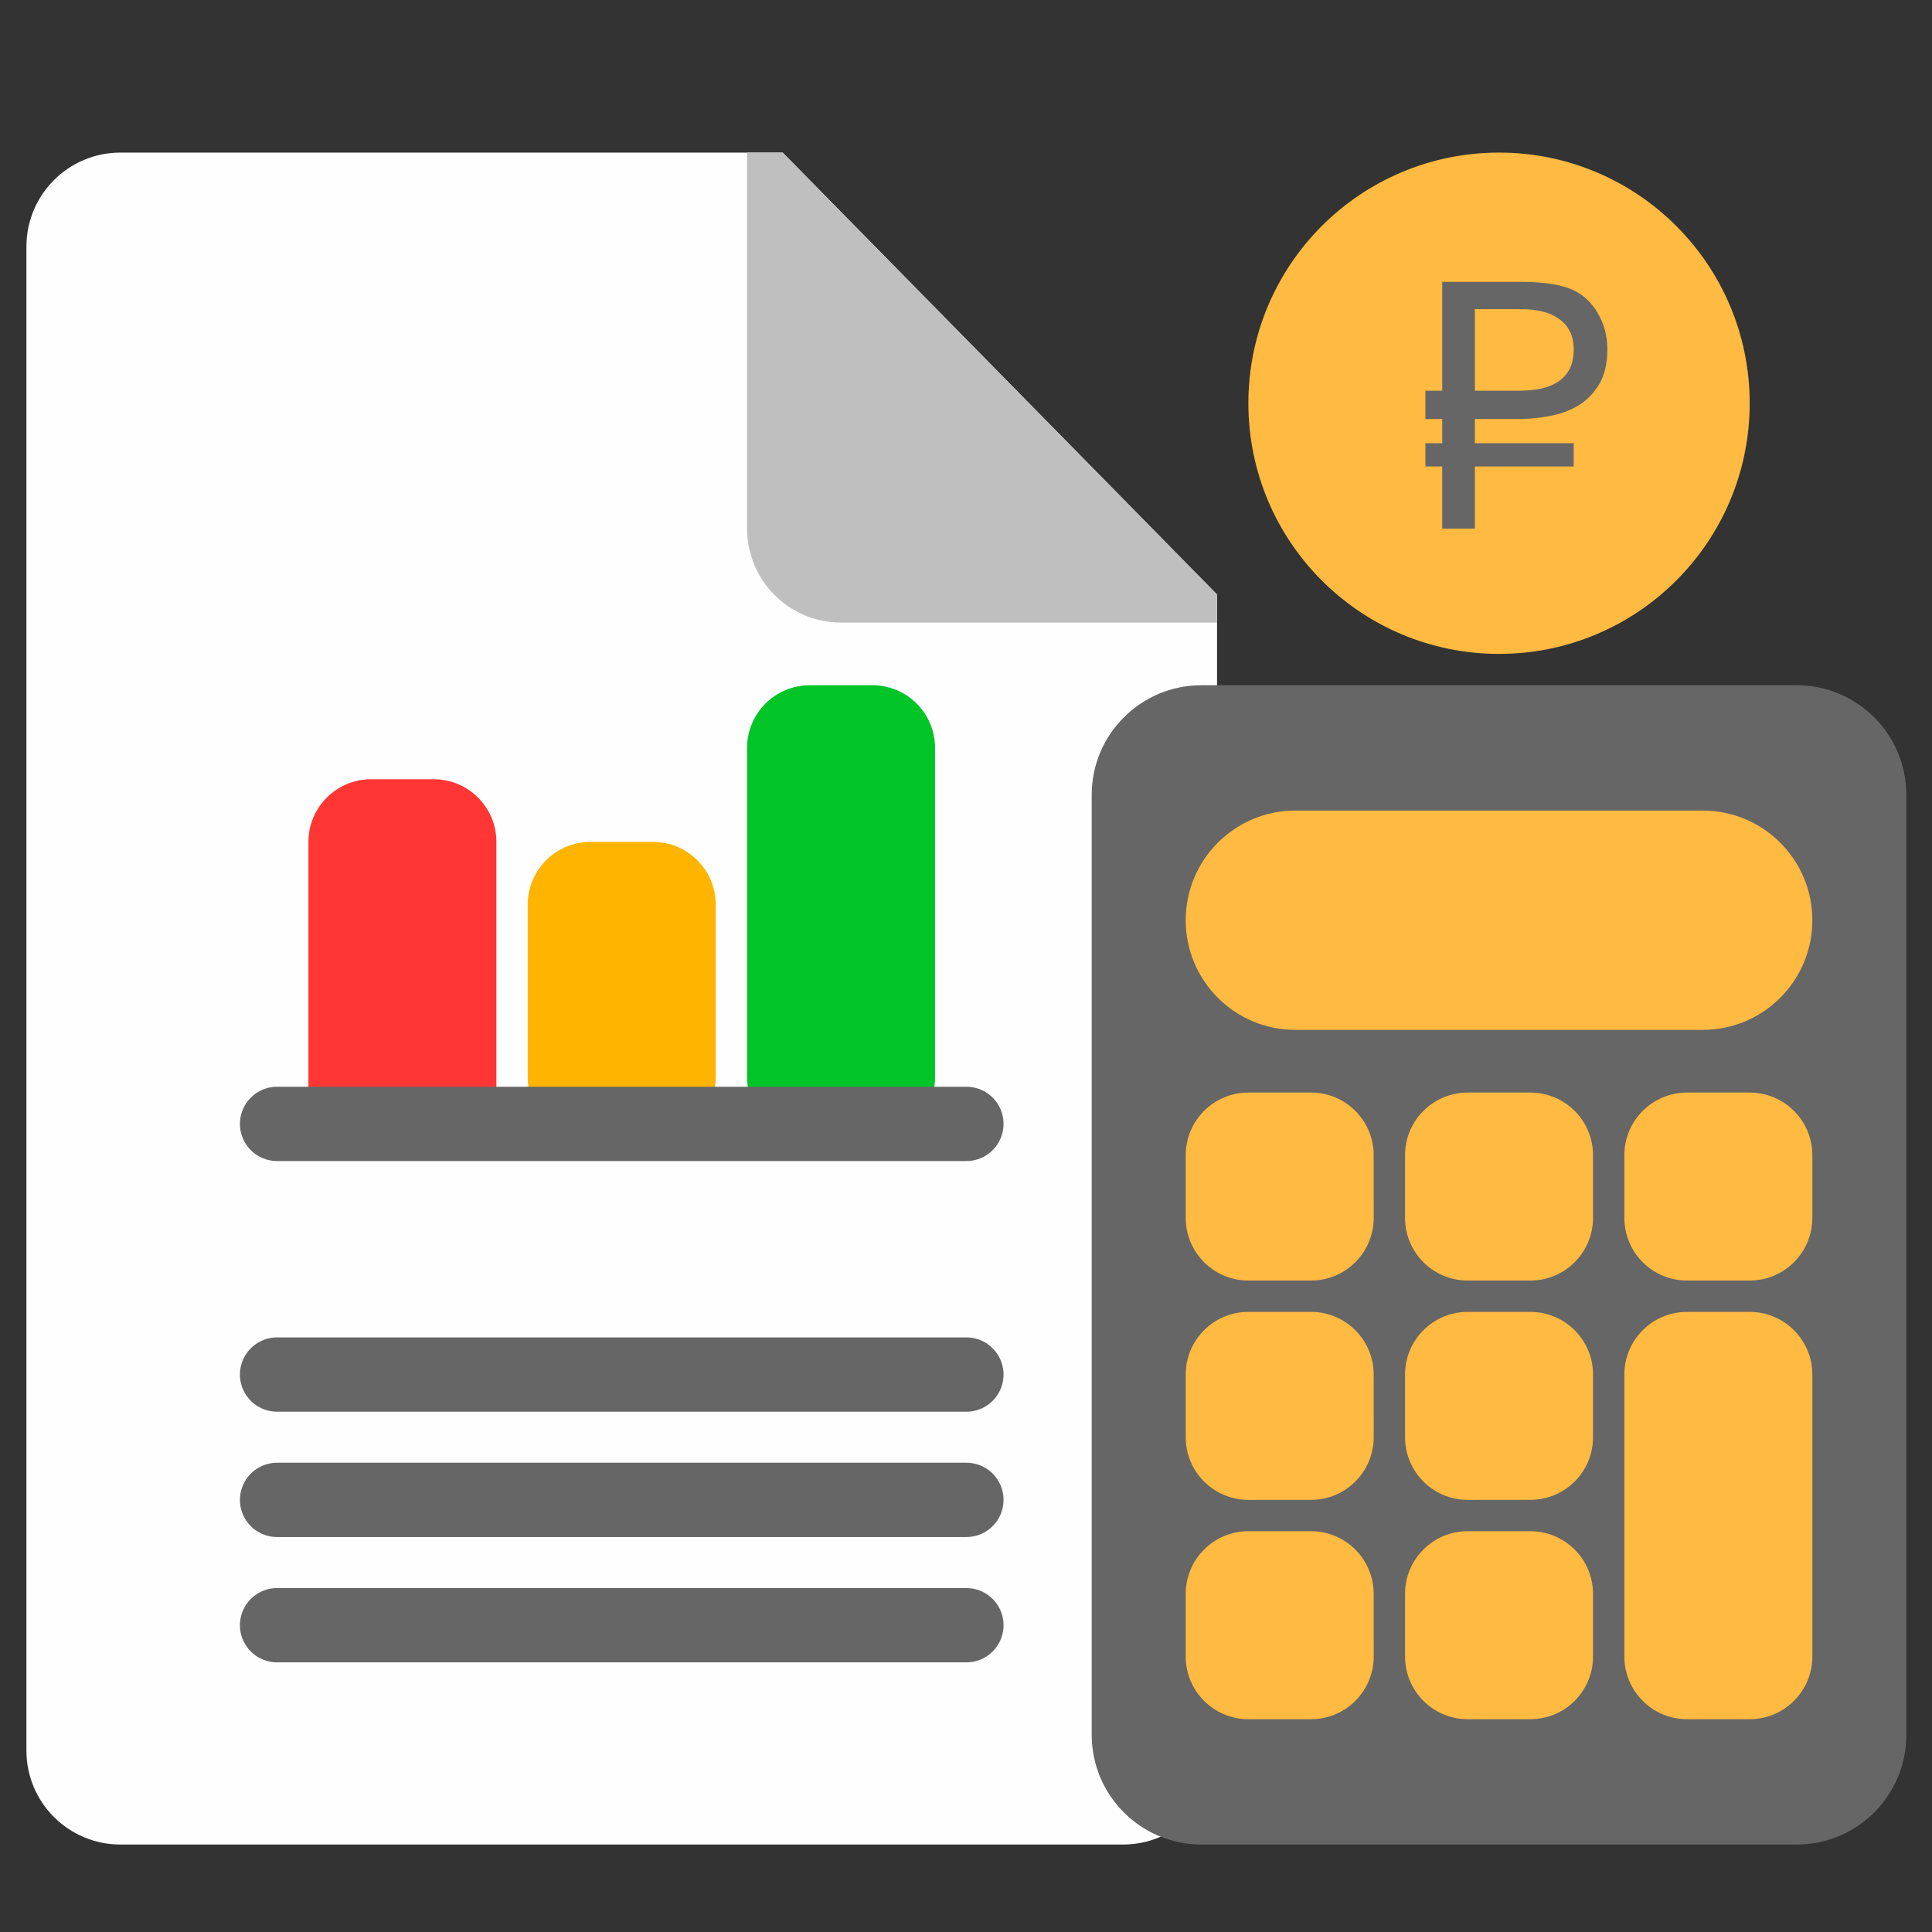
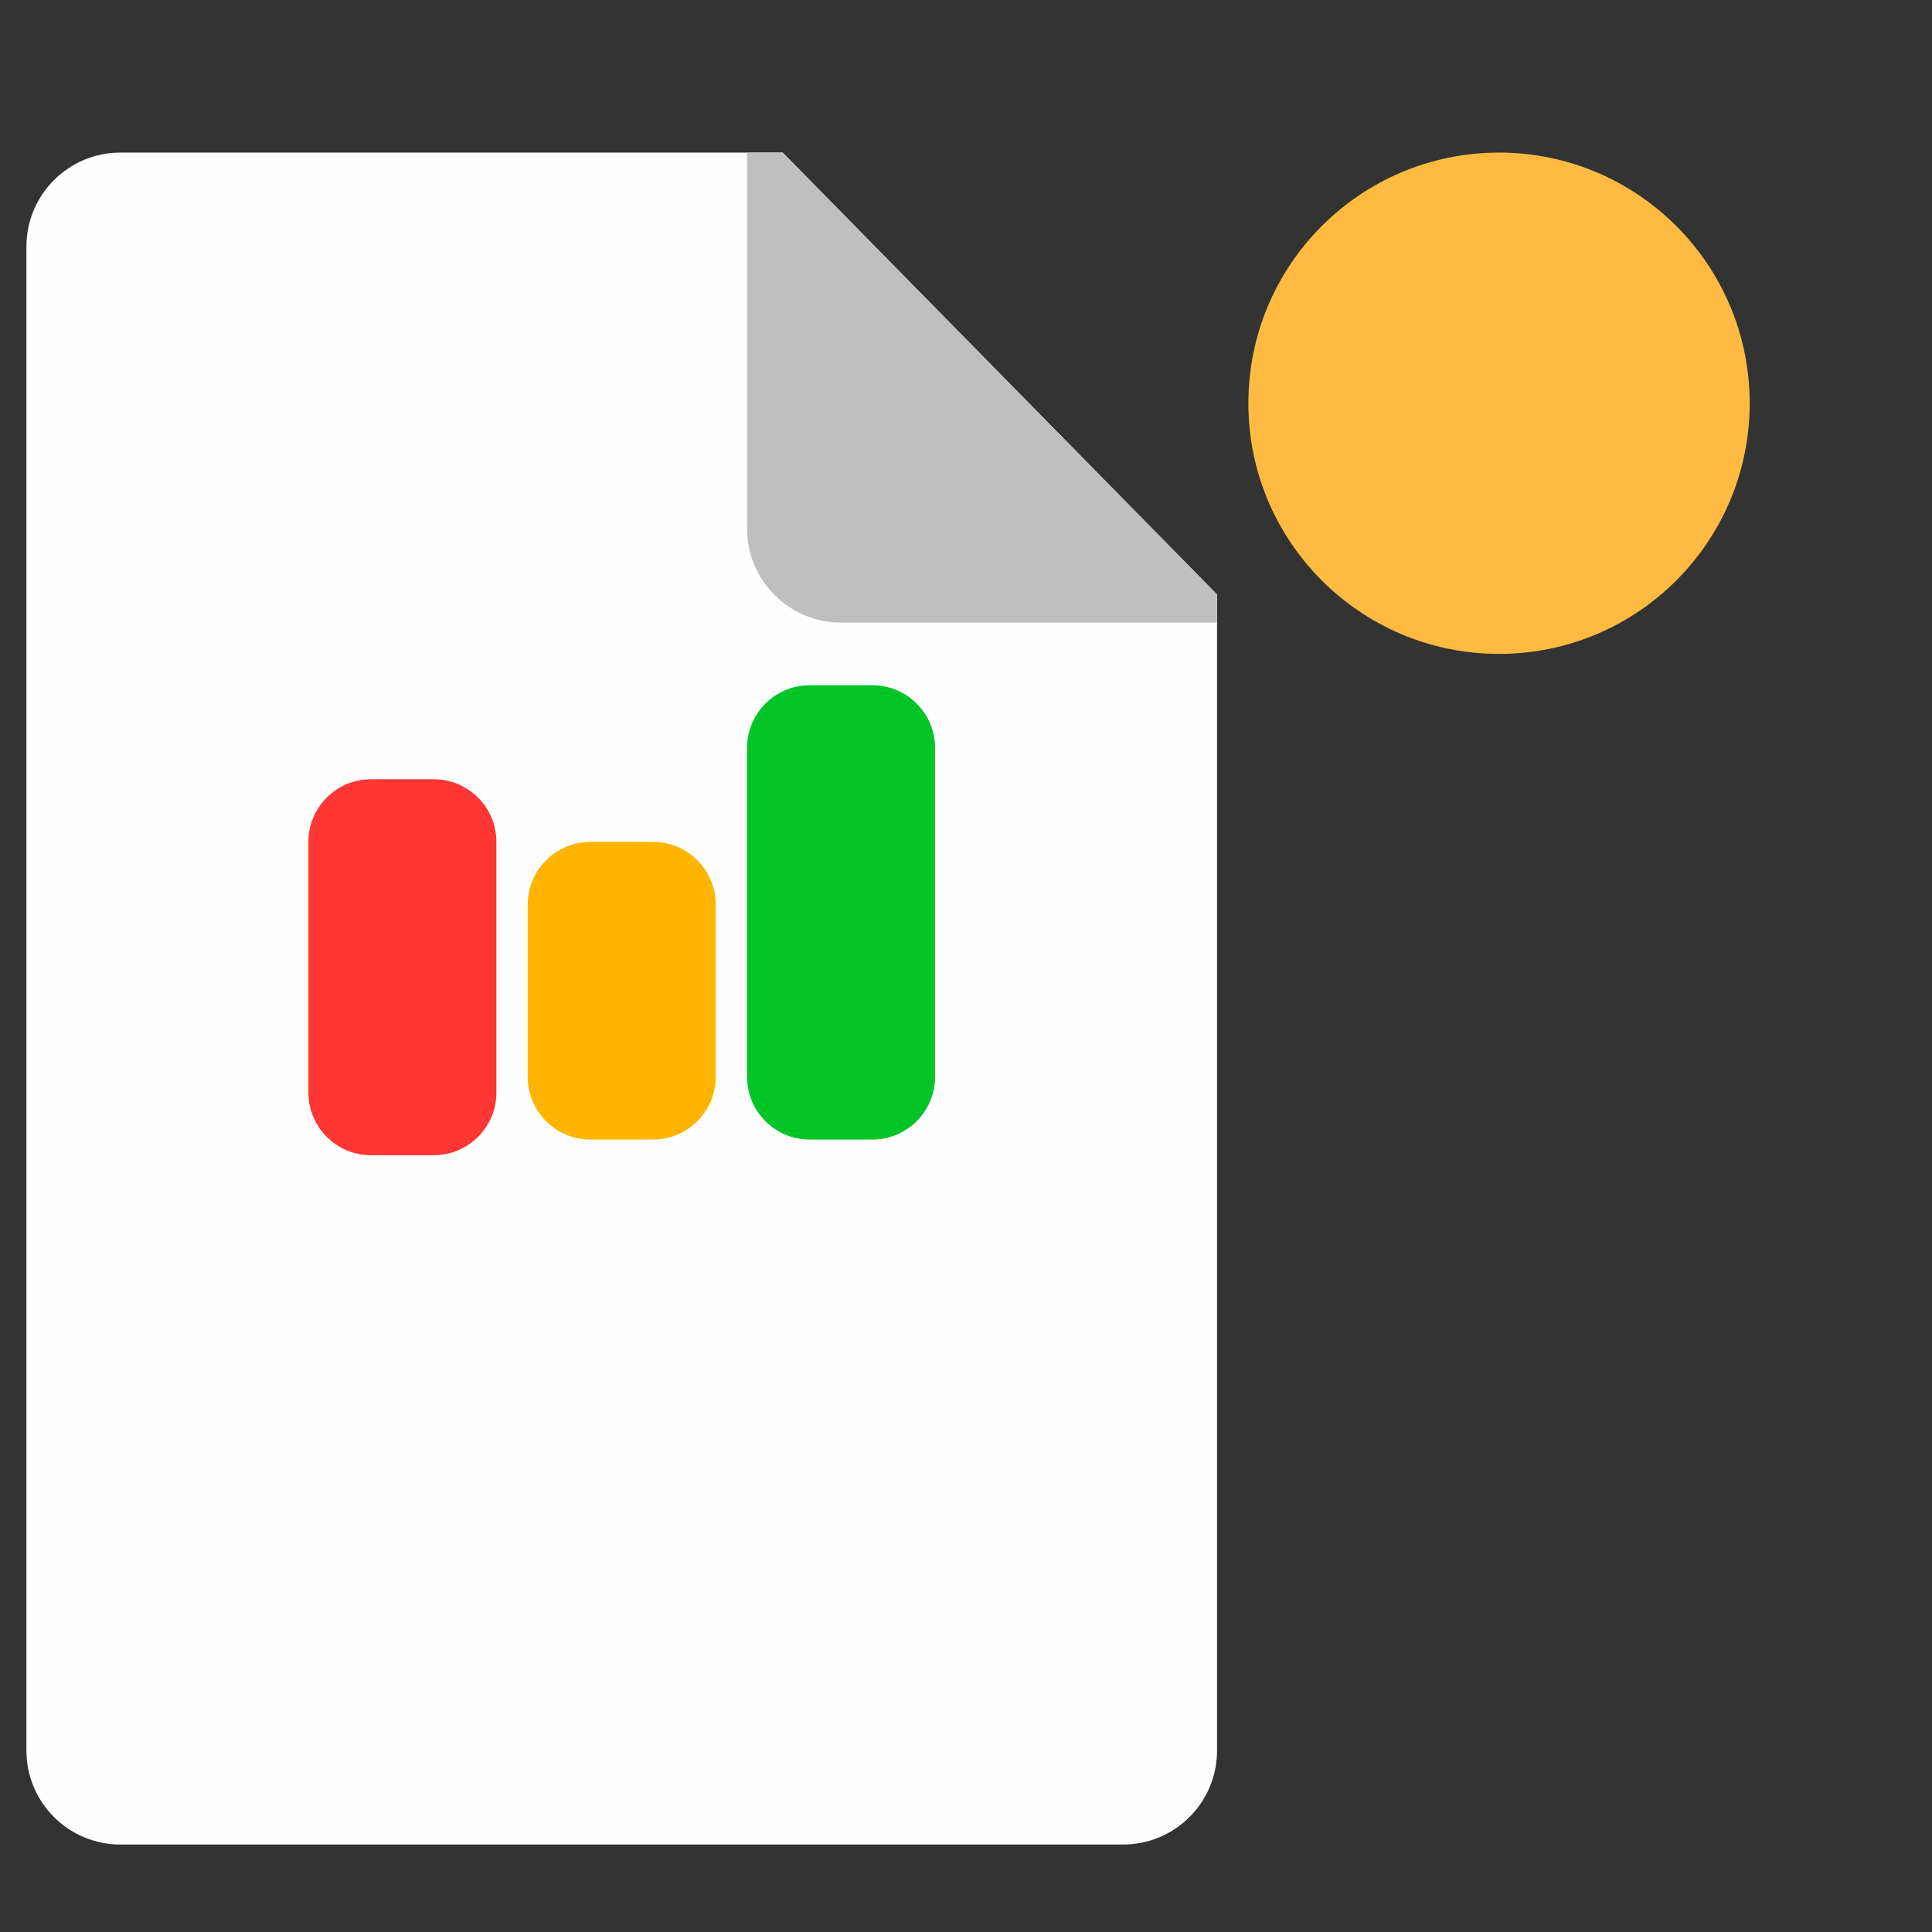
<svg xmlns="http://www.w3.org/2000/svg" xml:space="preserve" width="41.6" height="41.6" style="shape-rendering:geometricPrecision;text-rendering:geometricPrecision;image-rendering:optimizeQuality;fill-rule:evenodd;clip-rule:evenodd" viewBox="0 0 1100.66 1100.66">
  <rect x="0" y="0" width="1100.66" height="1100.66" fill="#333333" stroke="none" />
  <defs>
    <style>.str0{stroke:#666;stroke-width:42.33;stroke-linecap:round;stroke-miterlimit:22.926}.fil0,.fil1,.fil7{fill:none;fill-rule:nonzero}.fil0,.fil1{fill:#666}.fil0{fill:#ffba41}</style>
  </defs>
  <g id="Слой_x0020_1">
    <circle cx="854" cy="229.73" r="142.8" class="fil0" />
-     <path d="M840.24 238.72v13.8h56.29v13.23h-56.29v35.38h-18.6v-35.38h-9.58v-13.23h9.58v-13.8h-9.58v-16.11h9.58v-62.03h44.01c12.59 0 22.12 1.28 28.57 3.83 6.52 2.5 11.73 6.94 15.63 13.33 3.9 6.39 5.85 13.45 5.85 21.19 0 7.8-1.44 14.25-4.32 19.36-2.88 5.12-6.71 9.21-11.5 12.28-4.73 3-10.2 5.11-16.4 6.32-6.14 1.22-12.49 1.83-19.08 1.83h-24.16zm24.16-16.11c4.29 0 8.37-.32 12.27-.96 3.91-.7 7.32-1.95 10.26-3.74 2.95-1.79 5.27-4.18 7-7.19 1.73-3.07 2.6-7 2.6-11.79 0-4.16-.81-7.67-2.41-10.55a18.765 18.765 0 0 0-6.42-7c-2.68-1.85-5.85-3.19-9.49-4.02-3.64-.83-7.58-1.25-11.79-1.25h-26.18v46.5h24.16z" class="fil1" />
    <path d="M693.35 338.69v658.59c0 29.58-23.98 53.55-53.55 53.55H68.6c-29.58 0-53.55-23.97-53.55-53.55v-856.8c0-29.57 23.97-53.55 53.55-53.55h377.3l247.45 251.76z" style="fill:#fefefe;fill-rule:nonzero" />
    <path d="M693.35 338.69v15.99h-214.2c-29.58 0-53.55-23.98-53.55-53.55V86.93h20.29l247.46 251.76z" style="fill:#bfbfbf;fill-rule:nonzero" />
    <path d="M211.4 443.93h35.7c19.71 0 35.7 15.99 35.7 35.7v142.8c0 19.71-15.99 35.7-35.7 35.7h-35.7c-19.71 0-35.7-15.99-35.7-35.7v-142.8c0-19.71 15.99-35.7 35.7-35.7z" style="fill:#ff3634;fill-rule:nonzero" />
    <path d="M336.35 479.63h35.7c19.71 0 35.7 15.99 35.7 35.7v98.17c0 19.71-15.99 35.7-35.7 35.7l-35.7.01c-19.71-.01-35.7-16-35.7-35.71v-98.17c0-19.71 15.99-35.7 35.7-35.7z" style="fill:#ffb500;fill-rule:nonzero" />
    <path d="M461.3 390.38H497c19.71 0 35.7 15.99 35.7 35.7V613.5c0 19.71-15.99 35.7-35.7 35.7l-35.7.01c-19.71-.01-35.7-16-35.7-35.71V426.08c0-19.71 15.99-35.7 35.7-35.7z" style="fill:#01c526;fill-rule:nonzero" />
-     <path d="M157.85 925.88h392.7M157.85 854.48h392.7M157.85 783.08h392.7M157.85 640.28h392.7" class="fil7 str0" />
-     <path d="M684.42 390.38h339.15c34.5 0 62.48 27.98 62.48 62.47v535.5c0 34.5-27.98 62.48-62.48 62.48H684.42c-34.49 0-62.47-27.98-62.47-62.48v-535.5c0-34.49 27.98-62.47 62.47-62.47z" class="fil1" />
-     <path d="M737.97 461.78h232.05c34.5 0 62.48 27.98 62.48 62.48 0 34.49-27.98 62.47-62.48 62.47H737.97c-34.49 0-62.47-27.98-62.47-62.47 0-34.5 27.98-62.48 62.47-62.48zM711.2 622.43h35.7c19.71 0 35.69 15.98 35.69 35.7l.01 35.7c-.01 19.71-15.99 35.7-35.7 35.7h-35.7c-19.72 0-35.7-15.99-35.7-35.7v-35.7c0-19.72 15.98-35.7 35.7-35.7zM836.15 622.43h35.7c19.71 0 35.7 15.98 35.7 35.7v35.7c0 19.71-15.99 35.7-35.7 35.7h-35.7c-19.72 0-35.7-15.99-35.7-35.7v-35.7c0-19.72 15.98-35.7 35.7-35.7zM961.1 622.43h35.7c19.71 0 35.7 15.98 35.7 35.7v35.7c0 19.71-15.99 35.7-35.7 35.7h-35.7c-19.72 0-35.7-15.99-35.7-35.7v-35.7c0-19.72 15.98-35.7 35.7-35.7zM836.15 747.38h35.7c19.71 0 35.7 15.98 35.7 35.7v35.7c0 19.71-15.99 35.69-35.7 35.69l-35.7.01c-19.72-.01-35.7-15.99-35.7-35.7v-35.7c0-19.72 15.98-35.7 35.7-35.7zM711.2 747.38h35.7c19.71 0 35.69 15.98 35.69 35.7l.01 35.7c-.01 19.71-15.99 35.69-35.7 35.69l-35.7.01c-19.72-.01-35.7-15.99-35.7-35.7v-35.7c0-19.72 15.98-35.7 35.7-35.7zM711.2 872.33h35.7c19.71 0 35.69 15.98 35.69 35.7l.01 35.7c-.01 19.71-15.99 35.7-35.7 35.7h-35.7c-19.72 0-35.7-15.99-35.7-35.7v-35.7c0-19.72 15.98-35.7 35.7-35.7zM836.15 872.33h35.7c19.71 0 35.7 15.98 35.7 35.7v35.7c0 19.71-15.99 35.7-35.7 35.7h-35.7c-19.72 0-35.7-15.99-35.7-35.7v-35.7c0-19.72 15.98-35.7 35.7-35.7zM961.1 747.38h35.7c19.71 0 35.7 15.98 35.7 35.7v160.65c0 19.71-15.99 35.7-35.7 35.7h-35.7c-19.72 0-35.7-15.99-35.7-35.7V783.08c0-19.72 15.98-35.7 35.7-35.7z" class="fil0" />
  </g>
</svg>